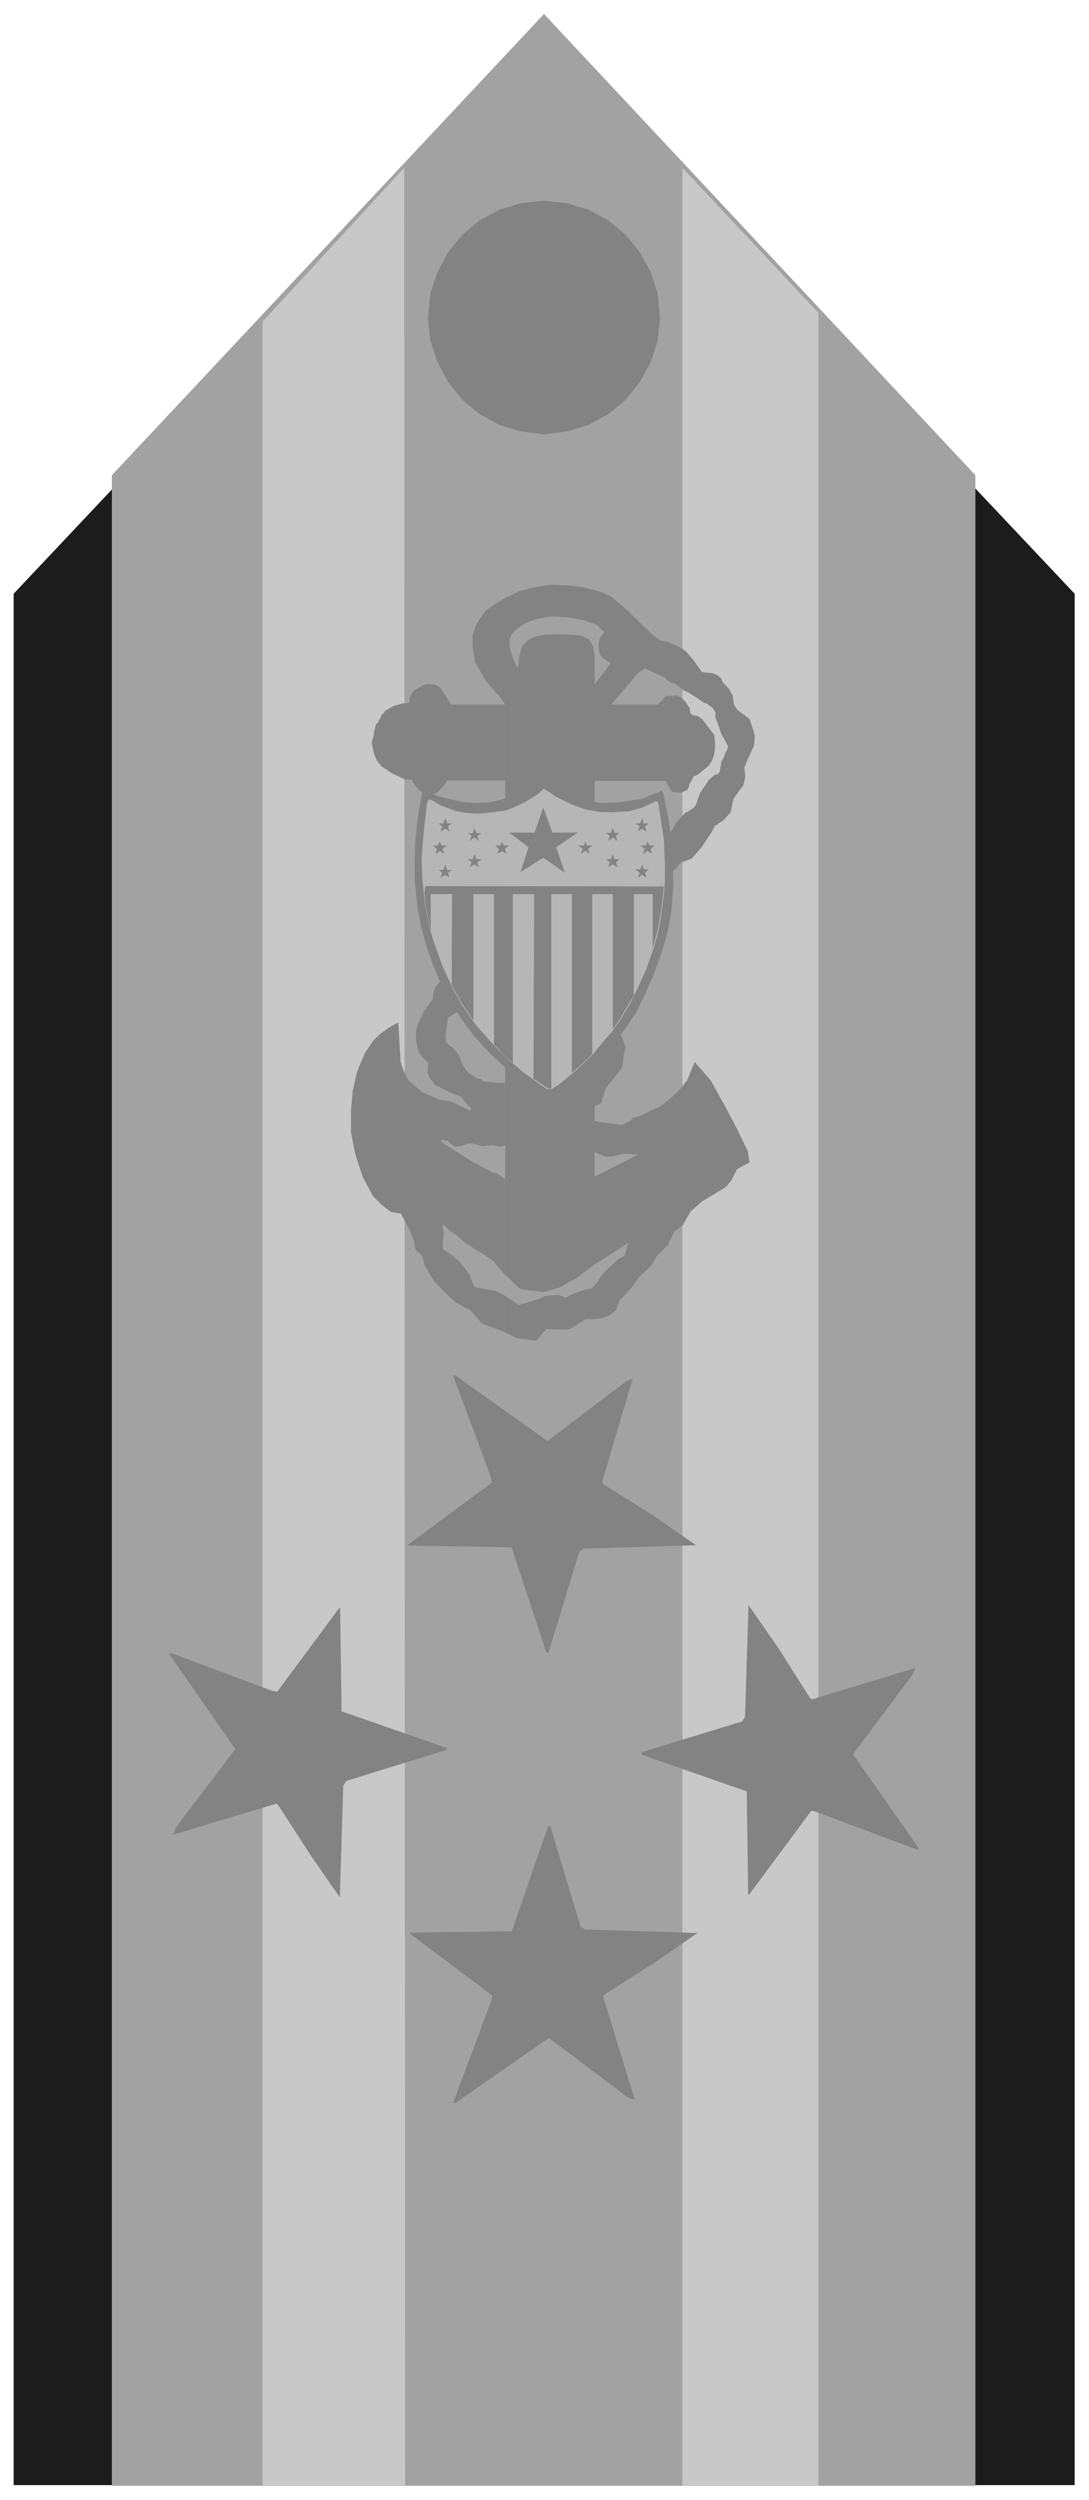
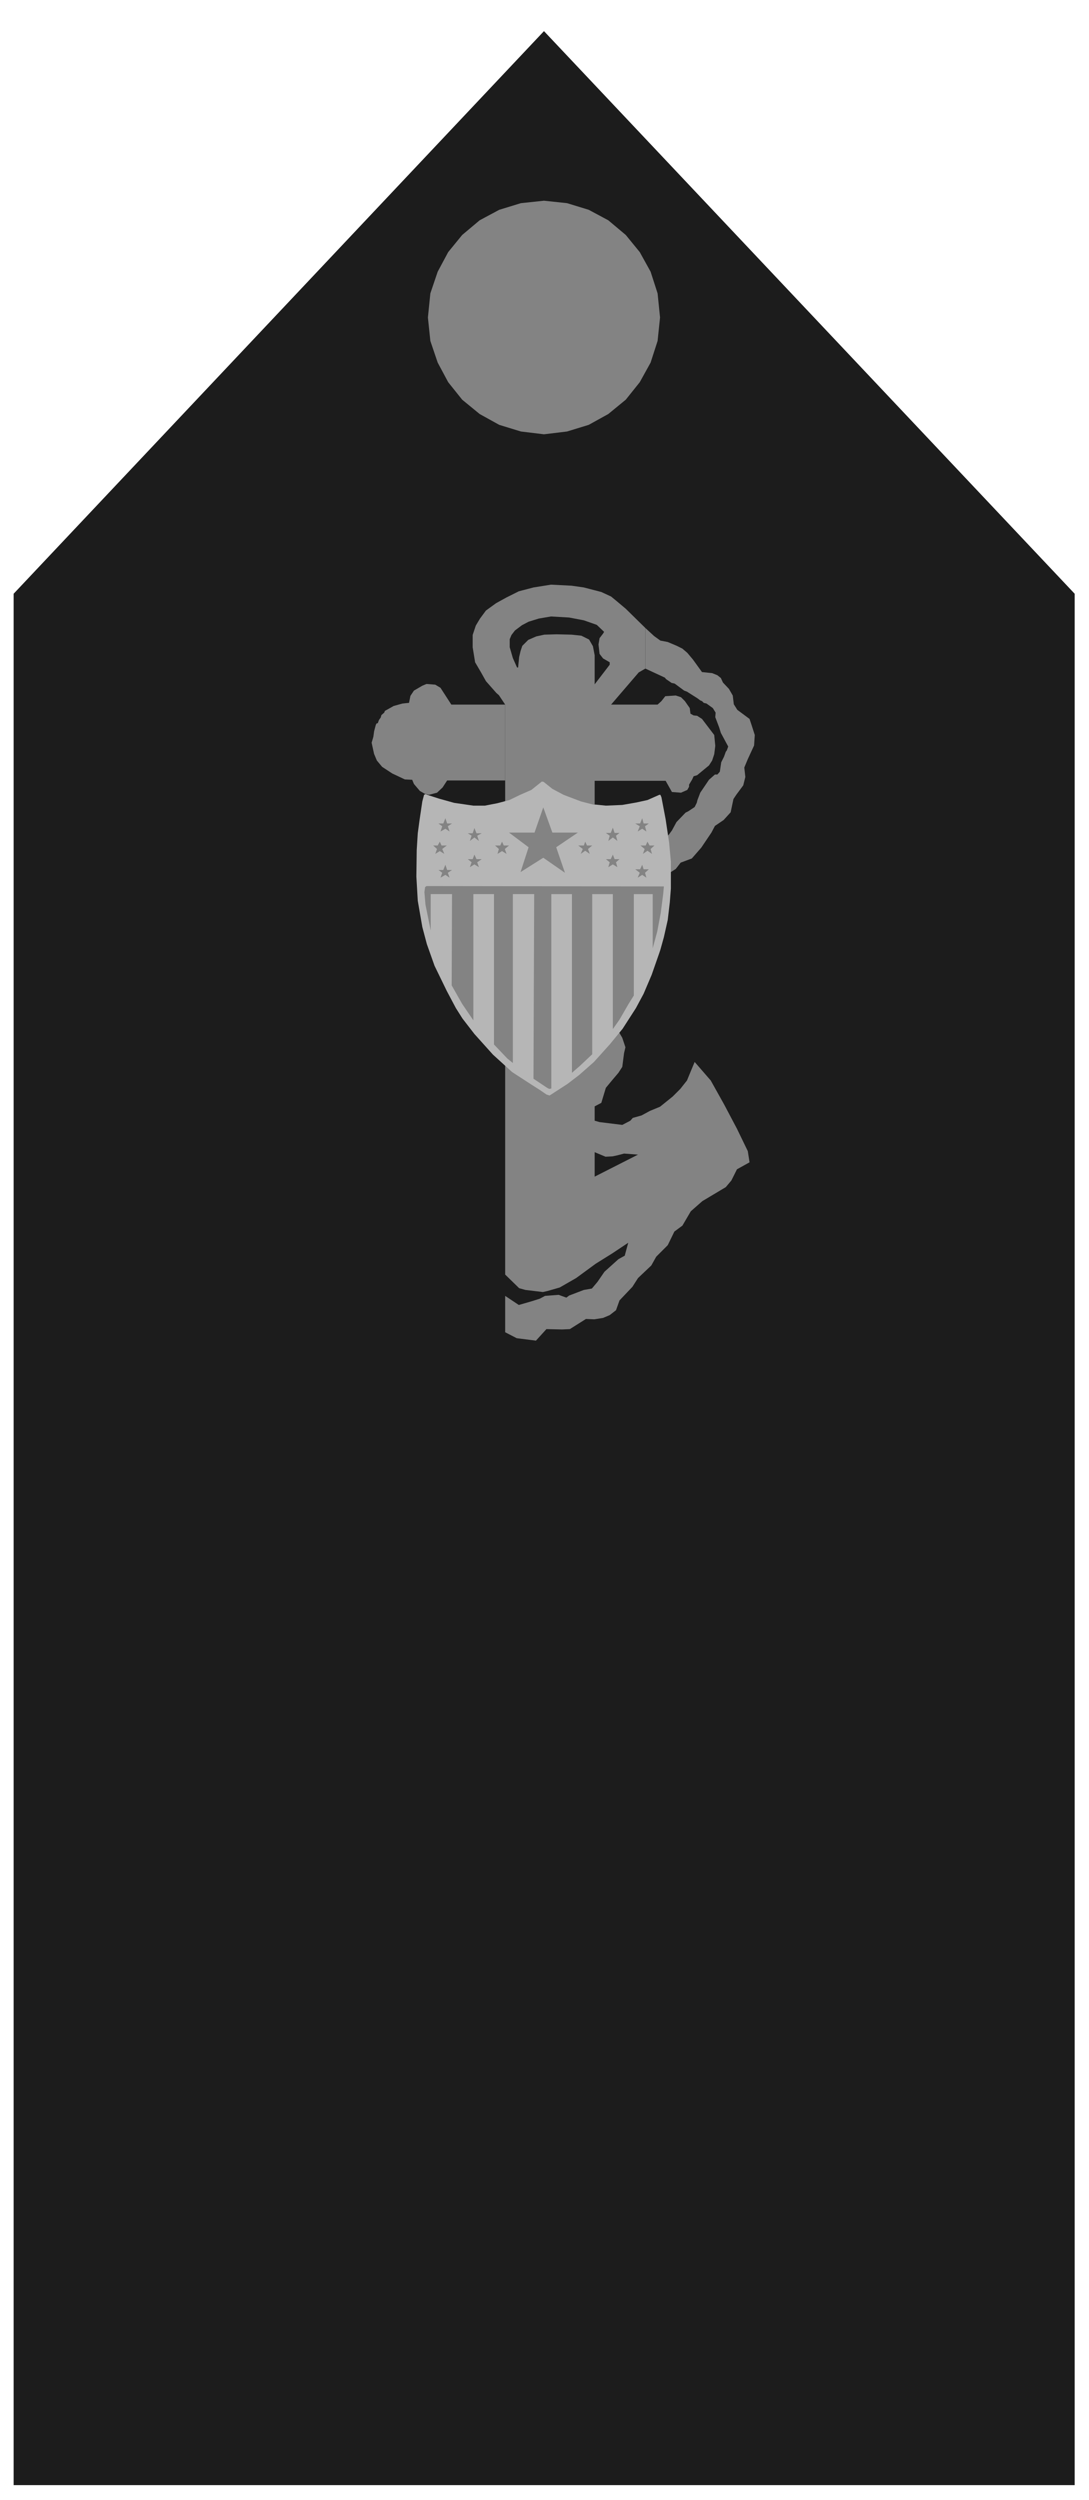
<svg xmlns="http://www.w3.org/2000/svg" fill-rule="evenodd" height="1132.515" preserveAspectRatio="none" stroke-linecap="round" viewBox="0 0 3115 7149" width="493.465">
  <style>.brush4{fill:#838383}.pen4{stroke:none}.brush5{fill:#b6b6b6}.pen5{stroke:none}</style>
  <path style="stroke:none;fill:#1c1c1c" d="M39 1698 1556 89l1518 1609v5409H39V1698z" />
-   <path style="stroke:none;fill:#a2a2a2" d="M320 7109h2470V1359L1556 40 320 1359v5750z" />
-   <path d="m1952 480 389 415v6214h-389V480zM751 920l405-440 3 6629H751V920z" style="stroke:none;fill:#c8c8c8" />
  <path class="pen4 brush4" d="m1556 574 66 7 62 19 56 30 50 42 40 49 31 56 20 62 7 69-7 67-20 62-31 56-40 50-50 41-56 31-62 19-66 8-66-8-62-19-56-31-50-41-40-50-30-56-21-62-7-67 7-69 21-62 30-56 40-49 50-42 56-30 62-19 66-7zm-111 1658h-166l-13 20-16 15-23 6-12-3-14-8-17-20-5-12-21-1-36-17-29-19-15-18-8-19-7-32 5-17 2-15 2-8 3-11 2-4 4-1v-1l3-8 5-7 2-7 8-7 2-5 25-14 25-7 19-2 4-20 10-15 24-14 12-5 25 2 15 9 31 48h154v217zm256 376 14-43 13-18 1-4 10-14h4l10-11 34-19 18-33 26-31 15-6 18-9 25-13 12-8 13-13 5-7 3-4 13-24 26-27 8-4 18-12 6-12 2-8 8-21 25-37 17-15h7l7-8 4-27 8-16 5-14 3-4 4-11-21-39-5-16-11-29 1-13-8-13-18-13-8-2-1-1-4-4-5-2-8-6-30-19-8-3-27-20-9-2-16-11-3-4-56-26v-116l25 23 18 13 21 4 26 11 16 8 14 12 16 19 26 36 29 3 15 6 10 8 6 13 17 18 11 19 3 25 10 16 35 26 6 18 9 28-2 30-18 39-10 24 3 27-6 24-20 27-8 12-8 38-20 22-25 17-10 19-29 43-27 31-32 12-14 18-28 18-22 4-16 41-29 25-32 16-5 18-12 19-17 14-20 8-13 17-3 26-6 12-29 22v-117z" />
  <path class="pen4 brush4" d="M1701 3205v90l31 13 20-1 14-3 19-5 40 3-124 63v-412l14 26 6 11v19l-20 2v153l19-10 13-43 19-23 17-20 11-17 5-39 4-17-9-27-15-26-9-23 3-23-1-26-6-26-13-32-11-13-13-19-14-13v-893l-5-26-11-19-22-11-28-3-43-1-35 1-23 5-23 10-17 17-5 15-4 17-3 30h-3l-12-27-9-31v-23l5-12 10-13 20-15 19-10 29-9 35-6 52 3 42 8 37 13 21 20-3 5-10 13-3 18 3 27 10 13 19 11v7l-43 56v276h203l18 32 26 2 18-8 5-9v-6l9-15 4-9 10-3 34-28 9-14 6-18 3-24-3-31-35-46-14-9-10-1-9-5-2-16-14-20-11-11-15-5-30 2-11 14-11 10h-133l79-92 19-11v-116l-56-55-25-21-17-14-28-13-50-13-35-5-59-3-50 8-42 11-36 18-29 16-29 21-17 23-12 20-9 27v35l7 43 17 29 14 25 30 34 7 6 18 27v1630l40 39 18 5 50 6 13-3 35-10 47-27 56-41 48-30 45-30-10 37-18 10-40 36-20 29-16 19-23 4-42 16-8 6-22-8-39 3-15 8-22 7-38 11-39-26v104l33 17 55 7 30-33 45 1 22-1 46-29 24 1 25-4 19-8 18-14 10-28 37-39 16-25 38-36 14-25 33-33 19-39 23-17 24-41 33-29 67-40 16-19 16-32 36-20-5-32-31-64-37-70-38-68-46-53-10 24-12 29-19 24-22 22-36 29-29 12-24 13-25 7-7 8-23 12-65-8-14-4z" />
-   <path class="pen4 brush4" d="m1445 3810-66-25-23-25-9-12-42-22-34-31-32-35-24-41-7-27-20-19-4-25-10-26-16-30-11-21-29-5-26-20-25-25-29-54-22-67-12-61v-64l5-56 12-53 22-53 24-36 19-19 26-19 27-15 2 28 5 86 10 28 12 23 40 35 49 21 33 5 54 26 3-2v-4l-29-34-21-8-14-6-38-19-15-19-7-16 2-29-17-16-10-13-8-31v-32l5-18 17-36 27-37v-15l6-17 21-27 19-10 18-1 8-4 30-36 25-14 24-3 55-19v106l-37 11-38 2-15 5-3 3-2 12-3 7-17 25-12 5-13 11-8 3-8 7h-4l-4 6-7 50 2 17 7 8 14 10 6 8 10 12 12 31 15 19 25 16 11 2 3 3 4 3 30 4 32 1v179l-15 3-23-4-13 1-15 2-27-8h-12l-22 8-16 1-8-4-14-12-16-3-4 3 2 1 2 3 90 57 59 31h7l25 17v274l-24-27-8-11-39-27-11-6-30-19-29-25-14-9-24-21 3 26-3 41 1 5 30 19v2l16 12 9 13 11 12 11 16 11 30 6 5 46 8 11 2 27 14v104zm-38 430-239 177v3l295 5 100 301h6l88-288 13-9 321-10-124-86-139-87-6-7 88-297-20 9-224 170-264-188h-6l108 291 3 16zm-614 598 177-239h3l4 295 301 105v5l-287 89-9 13-10 320-86-124-89-138-6-6-296 89 9-22 169-223-187-269v-7l291 109 16 3zm1528 340-178 240h-3l-4-295-301-105v-7l288-88 8-13 10-320 86 124 88 139 7 7 297-90-10 21-169 226 187 267v7l-291-109-15-4zm-913 529-235-177v-3l291-4 104-301h6l87 289 14 7 320 10-123 85-140 89-7 7 91 297-22-9-224-169-267 186h-7l109-291 3-16z" />
  <path class="pen5 brush5" d="m1580 2256 32 17 13 5 37 14 35 9h7l29 3 47-2 40-7 32-7 34-15h3l3 7 12 63 10 67 5 54v77l-3 39-6 51-11 49-10 36-3 9-22 63-23 54-22 41-38 59-37 45-45 50-42 37-34 26-51 33-9-3-19-13-22-14-57-37-55-50-53-59-34-44-19-30-26-49-35-72-22-62-13-49-13-75-4-69 1-76 3-48 5-37 8-54 5-19 4-2 11 4 28 9 43 12 55 8h33l36-7 34-9 31-15 32-14 30-24 5 1 25 20z" />
-   <path class="pen4 brush4" d="m1585 2249 30 17 24 10 22 8 15 4 25 6 22 2 44-1 21-3 50-8 26-11 29-11h1l3 5 16 80 8 52v8l3 35 2 91-5 69-9 52-10 41-12 37-24 65-23 51-23 47-29 44-50 63-37 38-33 29-39 31-55 39h-8l-21-13-54-34-46-36-56-53-38-43-29-39-33-50-32-61-25-60-18-53-13-48-10-57-8-77 1-98 5-55 8-55 9-43 2-2 8 1 36 14 34 9 37 8 35 2 38-1 44-11 25-10 38-17 28-21 17-12 7 4 27 21z" />
-   <path class="pen5 brush5" d="m1593 2280 46 22 37 13 39 7 36 1 48-3 34-9 44-20 3 1 3 5 16 104 3 74v31l-2 47-10 73-8 42-10 37-11 31-12 35-19 42-24 50-32 54-24 34-27 31-27 33-47 45-52 43-20 12h-11l-19-12-47-34-50-42-42-43-47-53-37-53-27-47-32-70-26-73-9-32-14-67-8-76-2-61 7-82 8-69 3-11 4-4 10 4 20 12 47 18 30 5 33 2 42-4 40-6 26-11 24-11 40-25 14-13 2-1 21 13 16 11z" />
  <path class="pen4 brush4" d="m1899 2535-2 22-7 54-10 53-13 48v-155h-54v290l-15 24-26 45-19 27v-386h-59v458l-35 33-23 20v-511h-59v556l-6 1-6-3-39-26 2-528h-61v483l-16-13-38-40v-430h-59v361l-32-47-30-53 1-261h-61v104l-15-74-3-36 2-14 4-3 679 1zm-387-112-56-42h73l25-72 26 72h73l-62 42 25 73-62-43-65 41 23-71zm-163-33-11-7h14l5-15 6 15h15l-13 7 5 15-13-10-13 10 5-15zm413 0 10-8h-14l-5-15-6 15h-14l11 8-4 15 13-10 13 10-4-15zm-335 38-11-10h15l5-11 5 11h15l-12 10 5 14-13-8-13 8 4-14zm255 0 12-10h-15l-5-11-4 11h-16l13 10-6 14 13-9 13 9-5-14zm-333 38-11-9h14l5-13 6 13h15l-13 9 5 14-13-8-13 8 5-14zm413 0 10-9h-14l-5-13-6 13h-14l11 9-4 14 13-8 13 8-4-14zm-497 30-11-8h14l6-15 5 15h14l-12 8 5 14-12-8-14 8 5-14zm580 0 11-10h-15l-4-13-6 13h-14l13 10-6 14 13-8 12 8-4-14zm-595-68-11-10h13l6-11 5 11h15l-13 10 6 14-13-8-13 8 5-14zm611 0 11-10h-14l-6-11-5 11h-15l12 10-5 14 13-9 13 9-4-14zm-596-65-11-8h14l6-15 5 15h14l-12 8 5 15-12-8-14 8 5-15zm580 0 11-8h-15l-4-15-6 15h-14l13 8-6 15 13-8 12 8-4-15z" />
</svg>